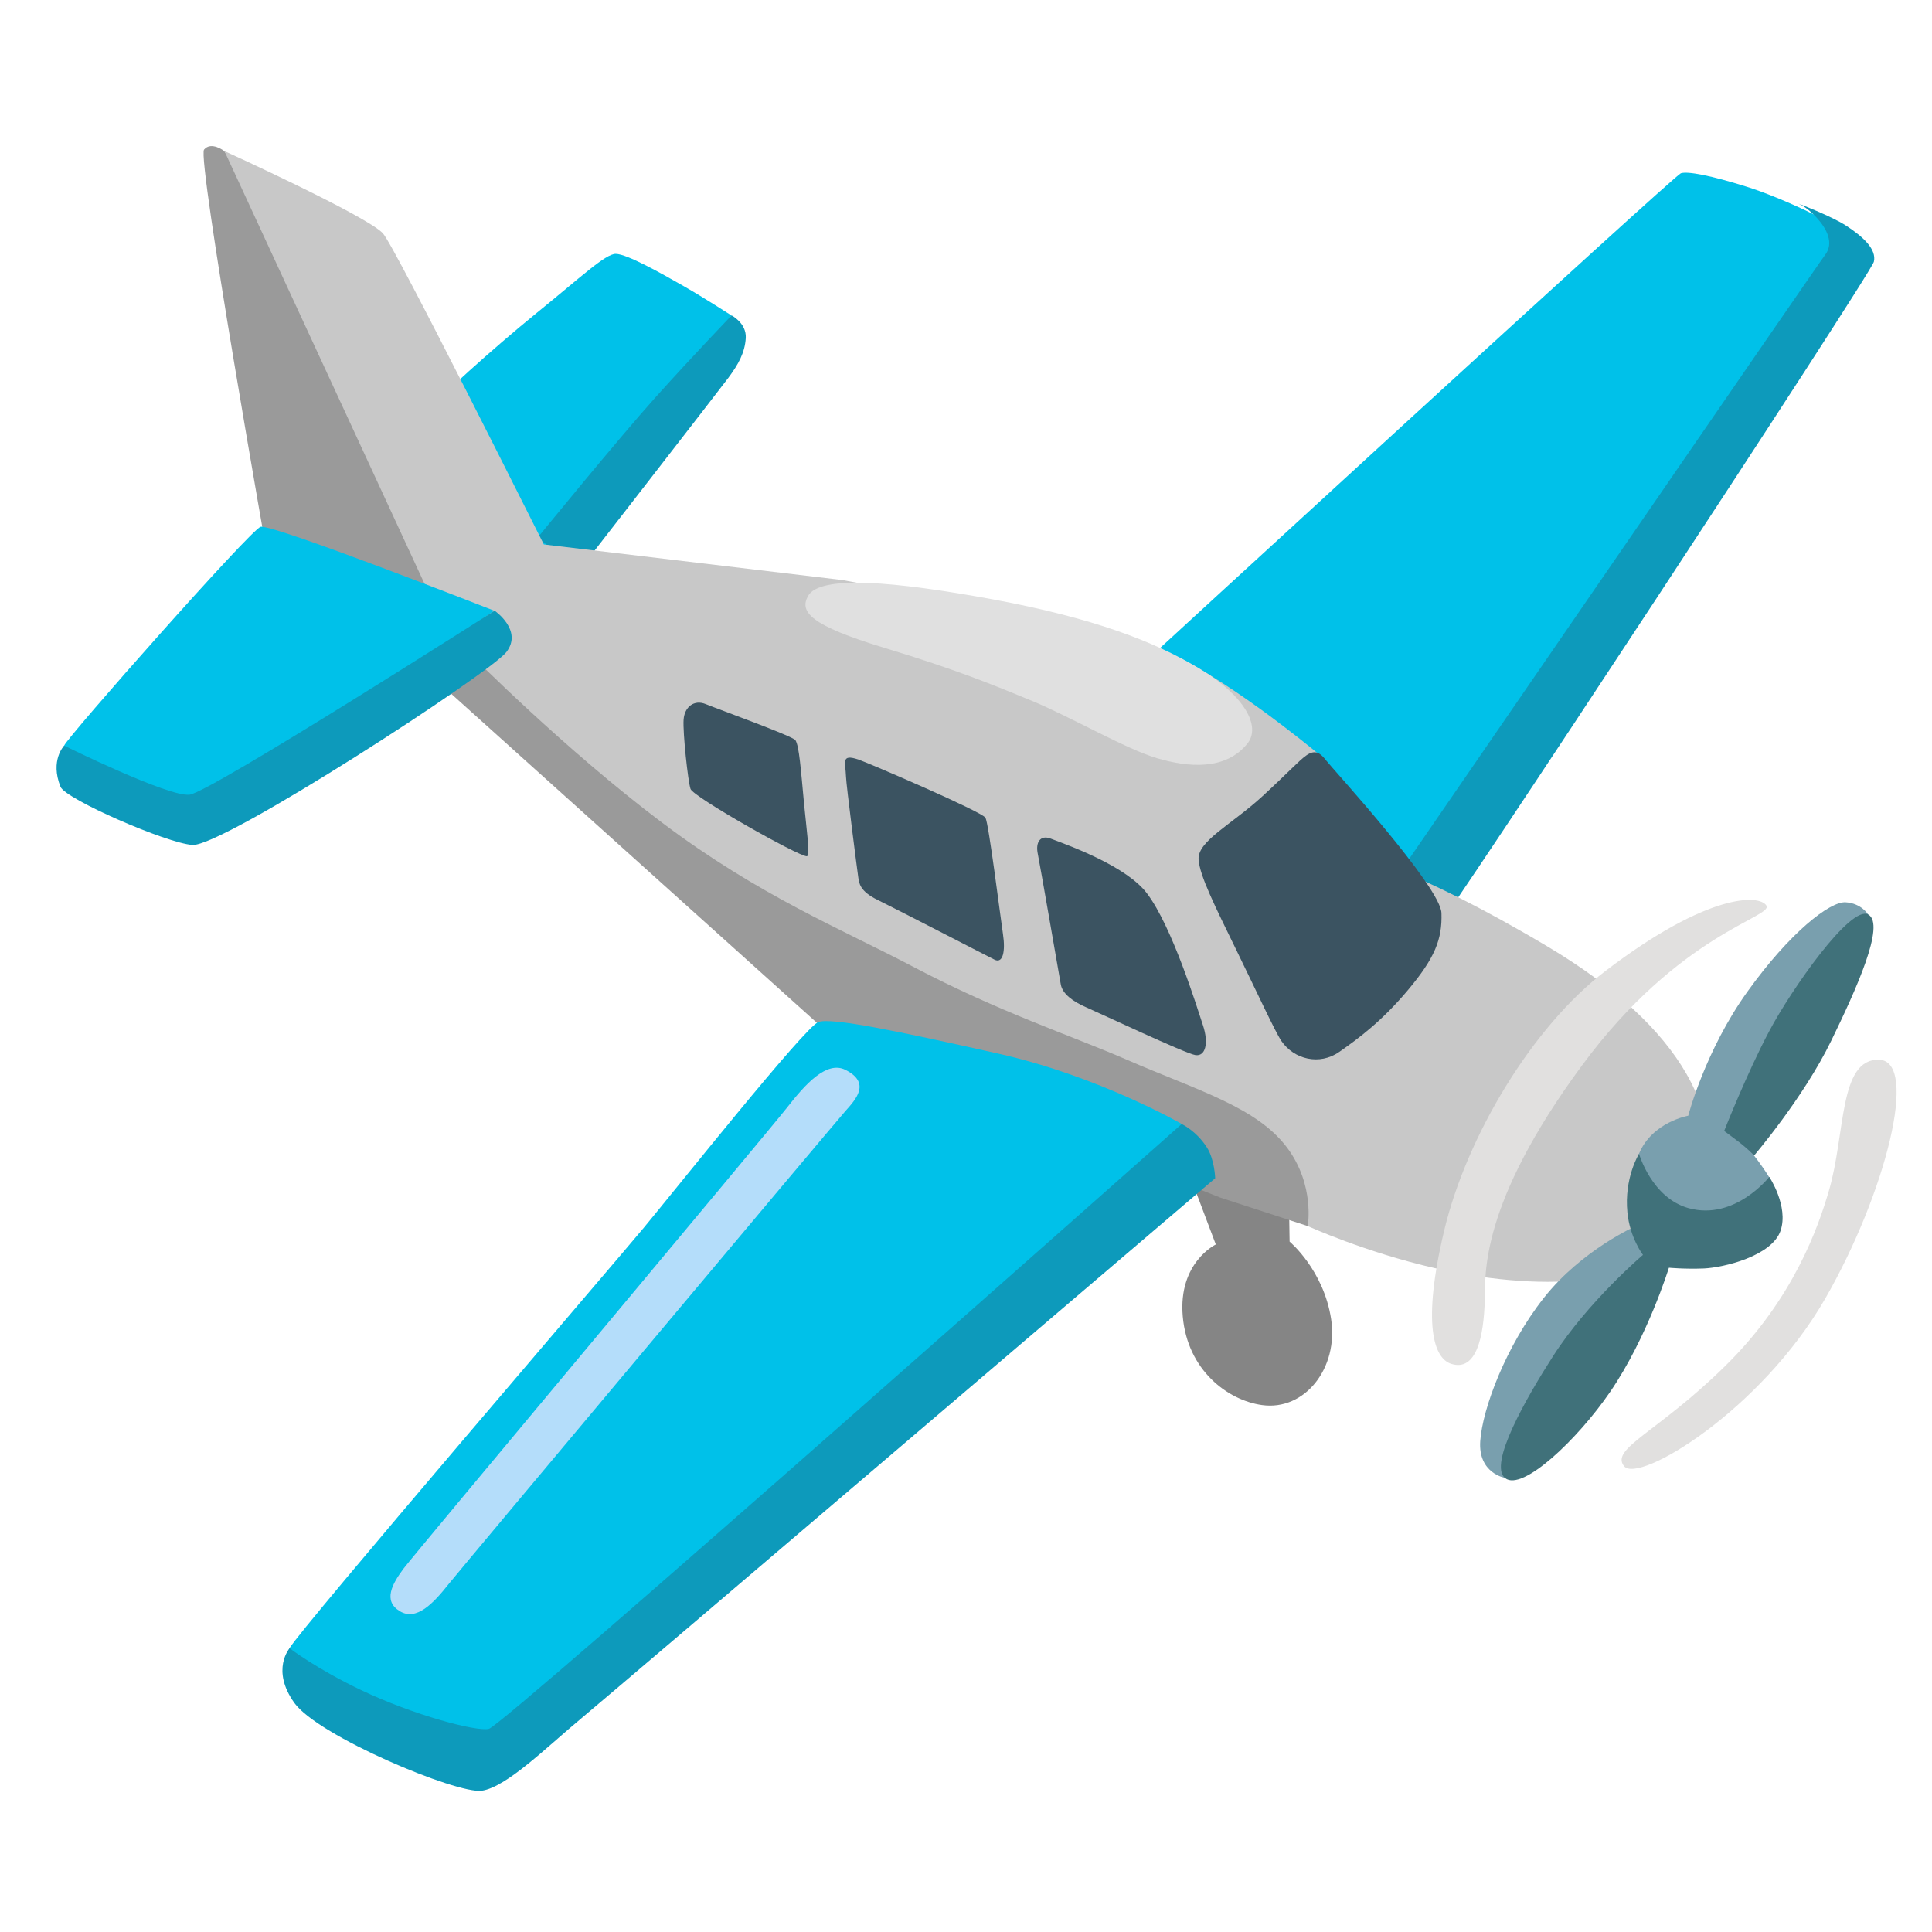
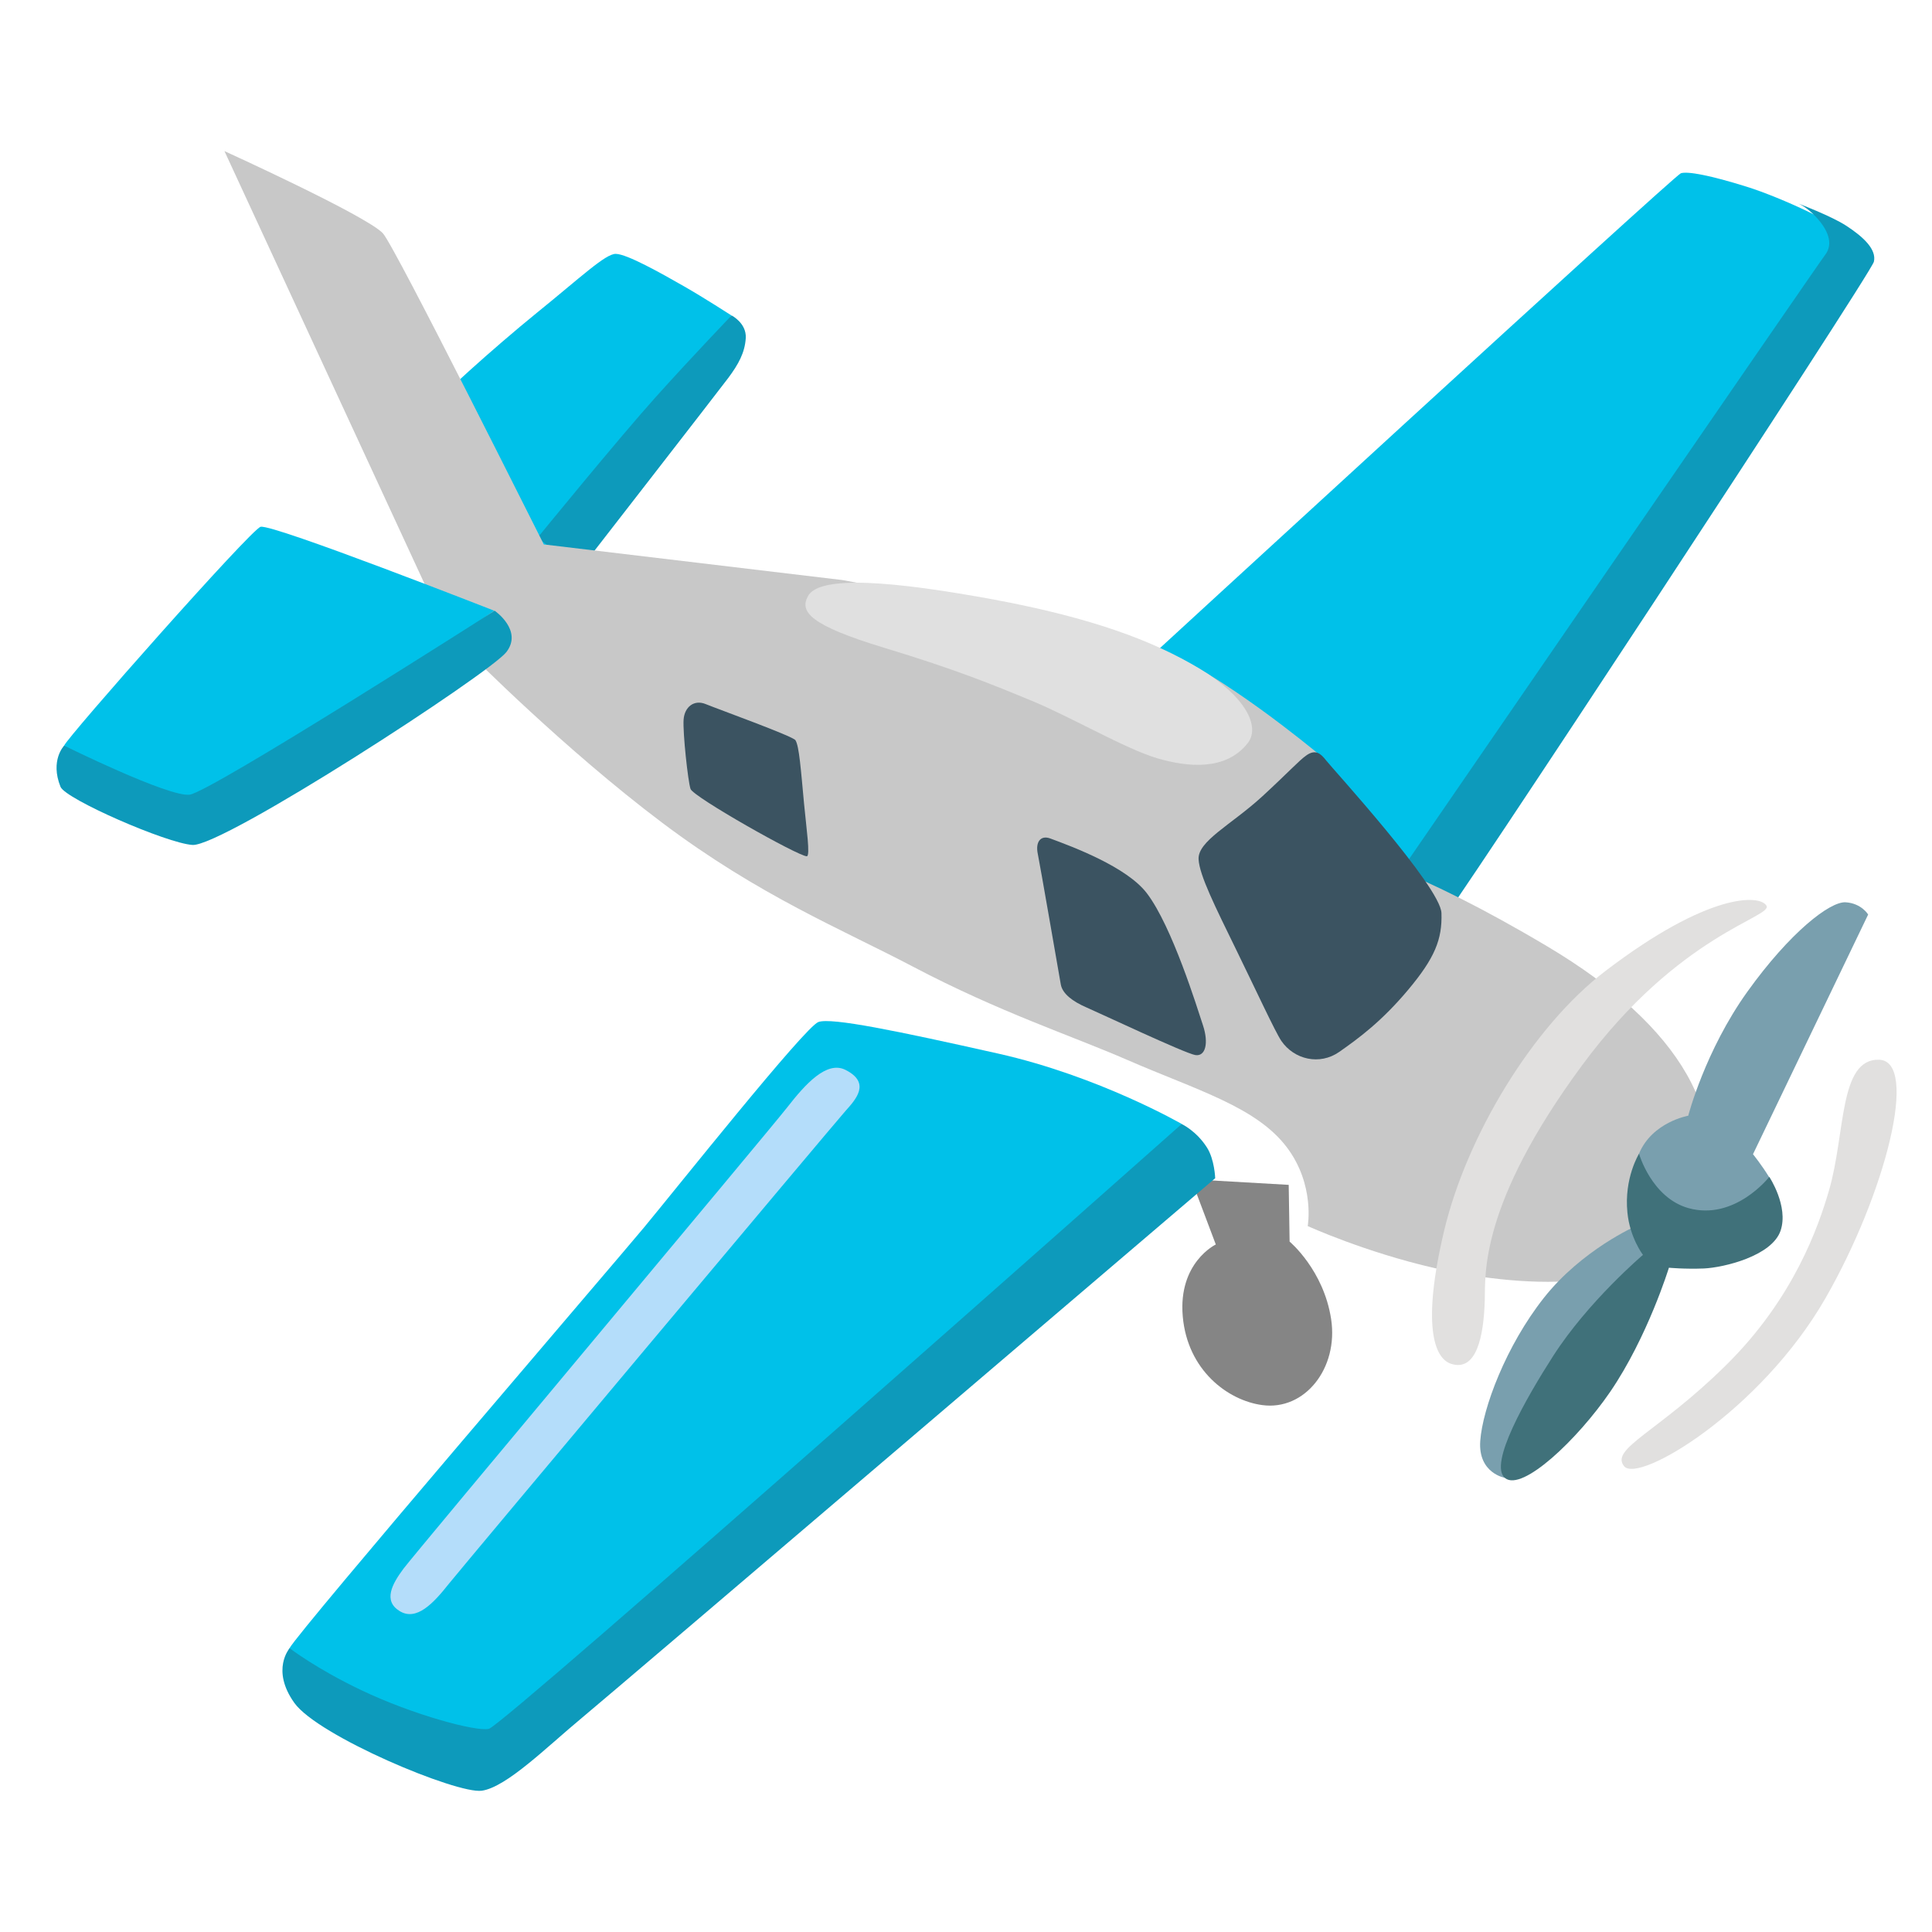
<svg xmlns="http://www.w3.org/2000/svg" version="1.1" id="Layer_2" x="0px" y="0px" viewBox="0 0 128 128" style="enable-background:new 0 0 128 128;" xml:space="preserve">
  <path style="fill:#858585;" d="M78.92,78.13l1.63,4.32c0,0-2.5,1.19-2.19,4.76c0.31,3.57,2.98,5.57,5.26,5.88  c2.82,0.39,5.07-2.44,4.57-5.7c-0.5-3.26-2.75-5.13-2.75-5.13l-0.06-3.76L78.92,78.13z" />
  <path style="fill:#00C1E9;" d="M28.67,26.96c0.06-0.33,4.03-3.91,6.89-6.23c2.87-2.32,4.56-3.93,5.24-3.91  c0.74,0.01,2.98,1.27,4.52,2.15c1.33,0.76,3.14,1.93,3.14,1.93l-2.87,5.07c0,0-10.2,12.24-10.37,12.13  C35.07,37.99,28.67,26.96,28.67,26.96z" />
  <path style="fill:#0D9ABB;" d="M35.62,35.62c0,0,5.35-6.56,7.83-9.32c2.48-2.76,5.02-5.4,5.02-5.4s0.99,0.5,0.94,1.49  c-0.06,0.99-0.5,1.76-1.16,2.65c-0.66,0.88-9.87,12.74-9.87,12.74L35.62,35.62z" />
  <path style="fill:#00C1E9;" d="M75.29,44.37c0,0,35.62-32.74,36.07-32.89s2,0.15,4.36,0.89c2.37,0.74,6.43,2.66,6.36,3.1  c-0.07,0.44-0.52,2.81-0.52,2.81S93.21,63.43,91.29,60.92C89.37,58.41,75.29,44.37,75.29,44.37z" />
  <path style="fill:#0D9ABB;" d="M92.65,57.94c0,0,27.84-40.51,28.26-41.04c0.62-0.79,0.12-1.75-0.56-2.49  c-0.69-0.75-1.25-0.94-1.25-0.94s2.24,0.84,3.24,1.5c1.12,0.73,2,1.56,1.81,2.37c-0.19,0.81-28.81,44.33-28.93,44.08  S92.65,57.94,92.65,57.94z" />
-   <path style="fill:#9A9A9A;" d="M14.86,10.01c0,0-0.86-0.67-1.34-0.1c-0.48,0.57,4.31,27.59,4.31,27.59l11.49,7.95l26.72,24.04  l24.8,9.85l5.8,1.89c0,0,5.48-3.73,5.48-3.96c0-0.23-5.7-17.73-5.7-17.73L33.58,39.81L14.86,10.01z" />
  <path style="fill:#C8C8C8;" d="M25.37,15.46c-1.05-1.15-10.5-5.45-10.5-5.45l14.46,31.27l1.9,2.13c0,0,6.16,6.22,12.63,11.09  s11.93,7.07,16.62,9.54c5.74,3.02,10.45,4.55,14.2,6.18c4.56,1.99,8.56,3.1,10.59,5.81c1.86,2.48,1.37,5.2,1.37,5.2  s3.79,1.73,8.43,2.79c4.64,1.07,14.76,2.36,17.35-3.73c2.59-6.09-1.07-12.33-9.89-17.58s-12.86-6.09-12.86-6.09l-2.44-6.77  c0,0-6.39-5.32-10.42-6.85c-4.03-1.52-21-4.57-21-4.57l-19.78-2.36C36.02,36.08,26.2,16.38,25.37,15.46z" />
  <path style="fill:#E0E0E0;" d="M53.52,39.51c-0.53,1.01,0.08,1.9,5.1,3.42c4.72,1.43,7.15,2.43,9.74,3.5  c2.59,1.07,6.24,3.2,8.29,3.8c2.05,0.61,4.57,0.84,6.01-0.99c0.87-1.1-0.15-3.12-3.2-4.95s-7.08-3.35-13.62-4.57  C59.3,38.52,54.28,38.06,53.52,39.51z" />
  <path style="fill:#00C1E9;" d="M17.27,34.9c-0.6,0.12-12.85,13.98-13.02,14.5c-0.17,0.52,1.13,2.26,1.13,2.26l6.95,3.04l20.41-14.24  C32.73,40.46,18.14,34.73,17.27,34.9z" />
  <path style="fill:#0D9ABB;" d="M4.25,49.4c0,0,6.92,3.42,8.31,3.25c1.39-0.17,20.21-12.19,20.21-12.19s1.89,1.3,0.78,2.74  c-1.11,1.43-18.78,12.91-20.8,12.78c-1.7-0.11-8.4-3.03-8.74-3.85C3.3,50.37,4.25,49.4,4.25,49.4z" />
  <path style="fill:#00C1E9;" d="M54.22,67.71c-0.9,0.33-9.45,11.08-11.55,13.61c-1.85,2.23-22.86,26.7-23.49,27.88  c-0.63,1.18,1.02,2.67,1.02,2.67L32,116.59L70.07,85.3l8.23-10.83c0,0-5.49-3.17-12.18-4.67S55.09,67.4,54.22,67.71z" />
  <path style="fill:#0D9ABB;" d="M78.29,74.47c0,0-44.87,39.81-45.9,40.07c-0.81,0.2-5-0.91-8.47-2.57c-2.96-1.41-4.73-2.77-4.73-2.77  s-1.26,1.42,0.31,3.62c1.57,2.2,10.77,6.05,12.42,5.82c1.65-0.24,4.32-2.91,6.6-4.8c2.28-1.89,41.99-35.78,41.99-35.78  s-0.04-1.25-0.55-2.04C79.26,74.92,78.29,74.47,78.29,74.47z" />
  <path style="fill:#B4DDFA;" d="M56.01,70.88c-1.24-0.62-2.65,0.94-3.85,2.48c-1.2,1.54-24.65,29.53-25.42,30.56  c-0.77,1.03-1.37,2.14-0.26,2.82c1.11,0.68,2.23-0.51,3.25-1.8c1.03-1.28,25.59-30.56,26.28-31.33S57.72,71.74,56.01,70.88z" />
  <path style="fill:#3B5361;" d="M46.76,46.65c-0.77-0.32-1.41,0.18-1.47,1.03c-0.06,0.85,0.29,4.1,0.46,4.59  c0.18,0.53,7.14,4.46,7.7,4.46c0.25,0-0.03-1.89-0.18-3.49c-0.21-2.24-0.32-3.81-0.57-4.2C52.53,48.77,47.43,46.93,46.76,46.65z" />
-   <path style="fill:#3B5361;" d="M56.87,50.32c-1.18-0.39-0.85,0.18-0.82,1.14c0.01,0.51,0.75,6.26,0.81,6.65s0.08,0.93,1.3,1.52  c1.29,0.63,7.16,3.67,7.73,3.95c0.56,0.28,0.73-0.56,0.56-1.69s-0.94-7.31-1.16-7.71S57.52,50.54,56.87,50.32z" />
  <path style="fill:#3B5361;" d="M69.58,55.55c-0.62-0.23-1,0.21-0.82,1.04c0.13,0.62,1.41,8.01,1.52,8.63  c0.11,0.62,0.79,1.13,1.69,1.52c0.9,0.39,6.54,3.05,7.22,3.16s0.9-0.79,0.51-1.97c-0.39-1.18-2.04-6.54-3.71-8.74  C74.66,57.43,71.04,56.09,69.58,55.55z" />
  <path style="fill:#3B5361;" d="M86.53,50.06c-0.49,0.35-1.16,1.1-2.92,2.72c-2.03,1.86-4.28,2.95-4.2,4.16  c0.06,1.06,1.1,3.13,2.49,5.98c1.32,2.7,2.58,5.43,2.99,6.04c0.85,1.24,2.54,1.64,3.84,0.73s2.82-2.03,4.57-4.12  c1.75-2.09,2.26-3.33,2.2-5.08s-7.31-9.67-7.65-10.12C87.5,49.92,87.15,49.61,86.53,50.06z" />
  <path style="fill:#E1E0DF;" d="M107.6,97.14c0.96,1.18,9.05-3.67,13.33-11.11c4-6.96,6.23-15.75,3.56-15.82s-2.21,4.9-3.32,8.68  c-0.69,2.36-2.33,7.15-6.85,11.59C109.85,94.89,106.66,95.97,107.6,97.14z" />
  <path style="fill:#E1E0DF;" d="M117.03,60c0.46,0.76-5.78,1.85-12.22,10.59c-6.83,9.26-6.39,13.9-6.44,15.55  c-0.07,2.44-0.56,4.74-2.22,4.22c-1.15-0.36-1.95-2.61-0.47-8.83c1.48-6.22,5.83-13.51,10.71-17.22  C113.2,59.12,116.59,59.26,117.03,60z" />
  <path style="fill:#799FAE;" d="M111.85,73.92c0,0,1.11-4.3,3.92-8.22c2.81-3.92,5.48-6,6.52-5.92c1.04,0.07,1.48,0.81,1.48,0.81  l-7.63,15.88c0,0,0.57,0.7,1.07,1.52c0.61,1.01-0.33,2.59-0.33,2.59L110,82.36L99.7,97.91c0,0-1.78-0.3-1.63-2.44  c0.15-2.15,1.7-6.3,4.22-9.49s6.11-4.76,6.11-4.76l0.56-2.12c0,0-1.05-1.05-0.37-2.67C109.47,74.33,111.85,73.92,111.85,73.92z" />
-   <path style="fill:#40717A;" d="M114.23,74.93c0,0,0.62,0.45,1.07,0.8c0.45,0.35,0.92,0.82,0.92,0.82s3.26-3.81,5.1-7.59  c1.66-3.41,3.61-7.71,2.46-8.37c-1.16-0.66-5.1,4.96-6.56,7.72C115.75,71.07,114.23,74.93,114.23,74.93z" />
  <path style="fill:#40717A;" d="M108.59,76.44c0,0,0.83,2.91,3.27,3.6c3.08,0.86,5.36-2.07,5.36-2.07s1.29,1.94,0.75,3.56  c-0.57,1.69-3.78,2.45-5.08,2.51c-1.3,0.05-2.32-0.05-2.32-0.05s-1.41,4.59-3.89,8.22c-2.18,3.18-5.82,6.62-6.96,5.72  s1.42-5.35,3.18-8.09c2.32-3.62,5.95-6.7,5.95-6.7s-0.87-1.14-1.03-2.81C107.59,78.04,108.59,76.44,108.59,76.44z" />
</svg>